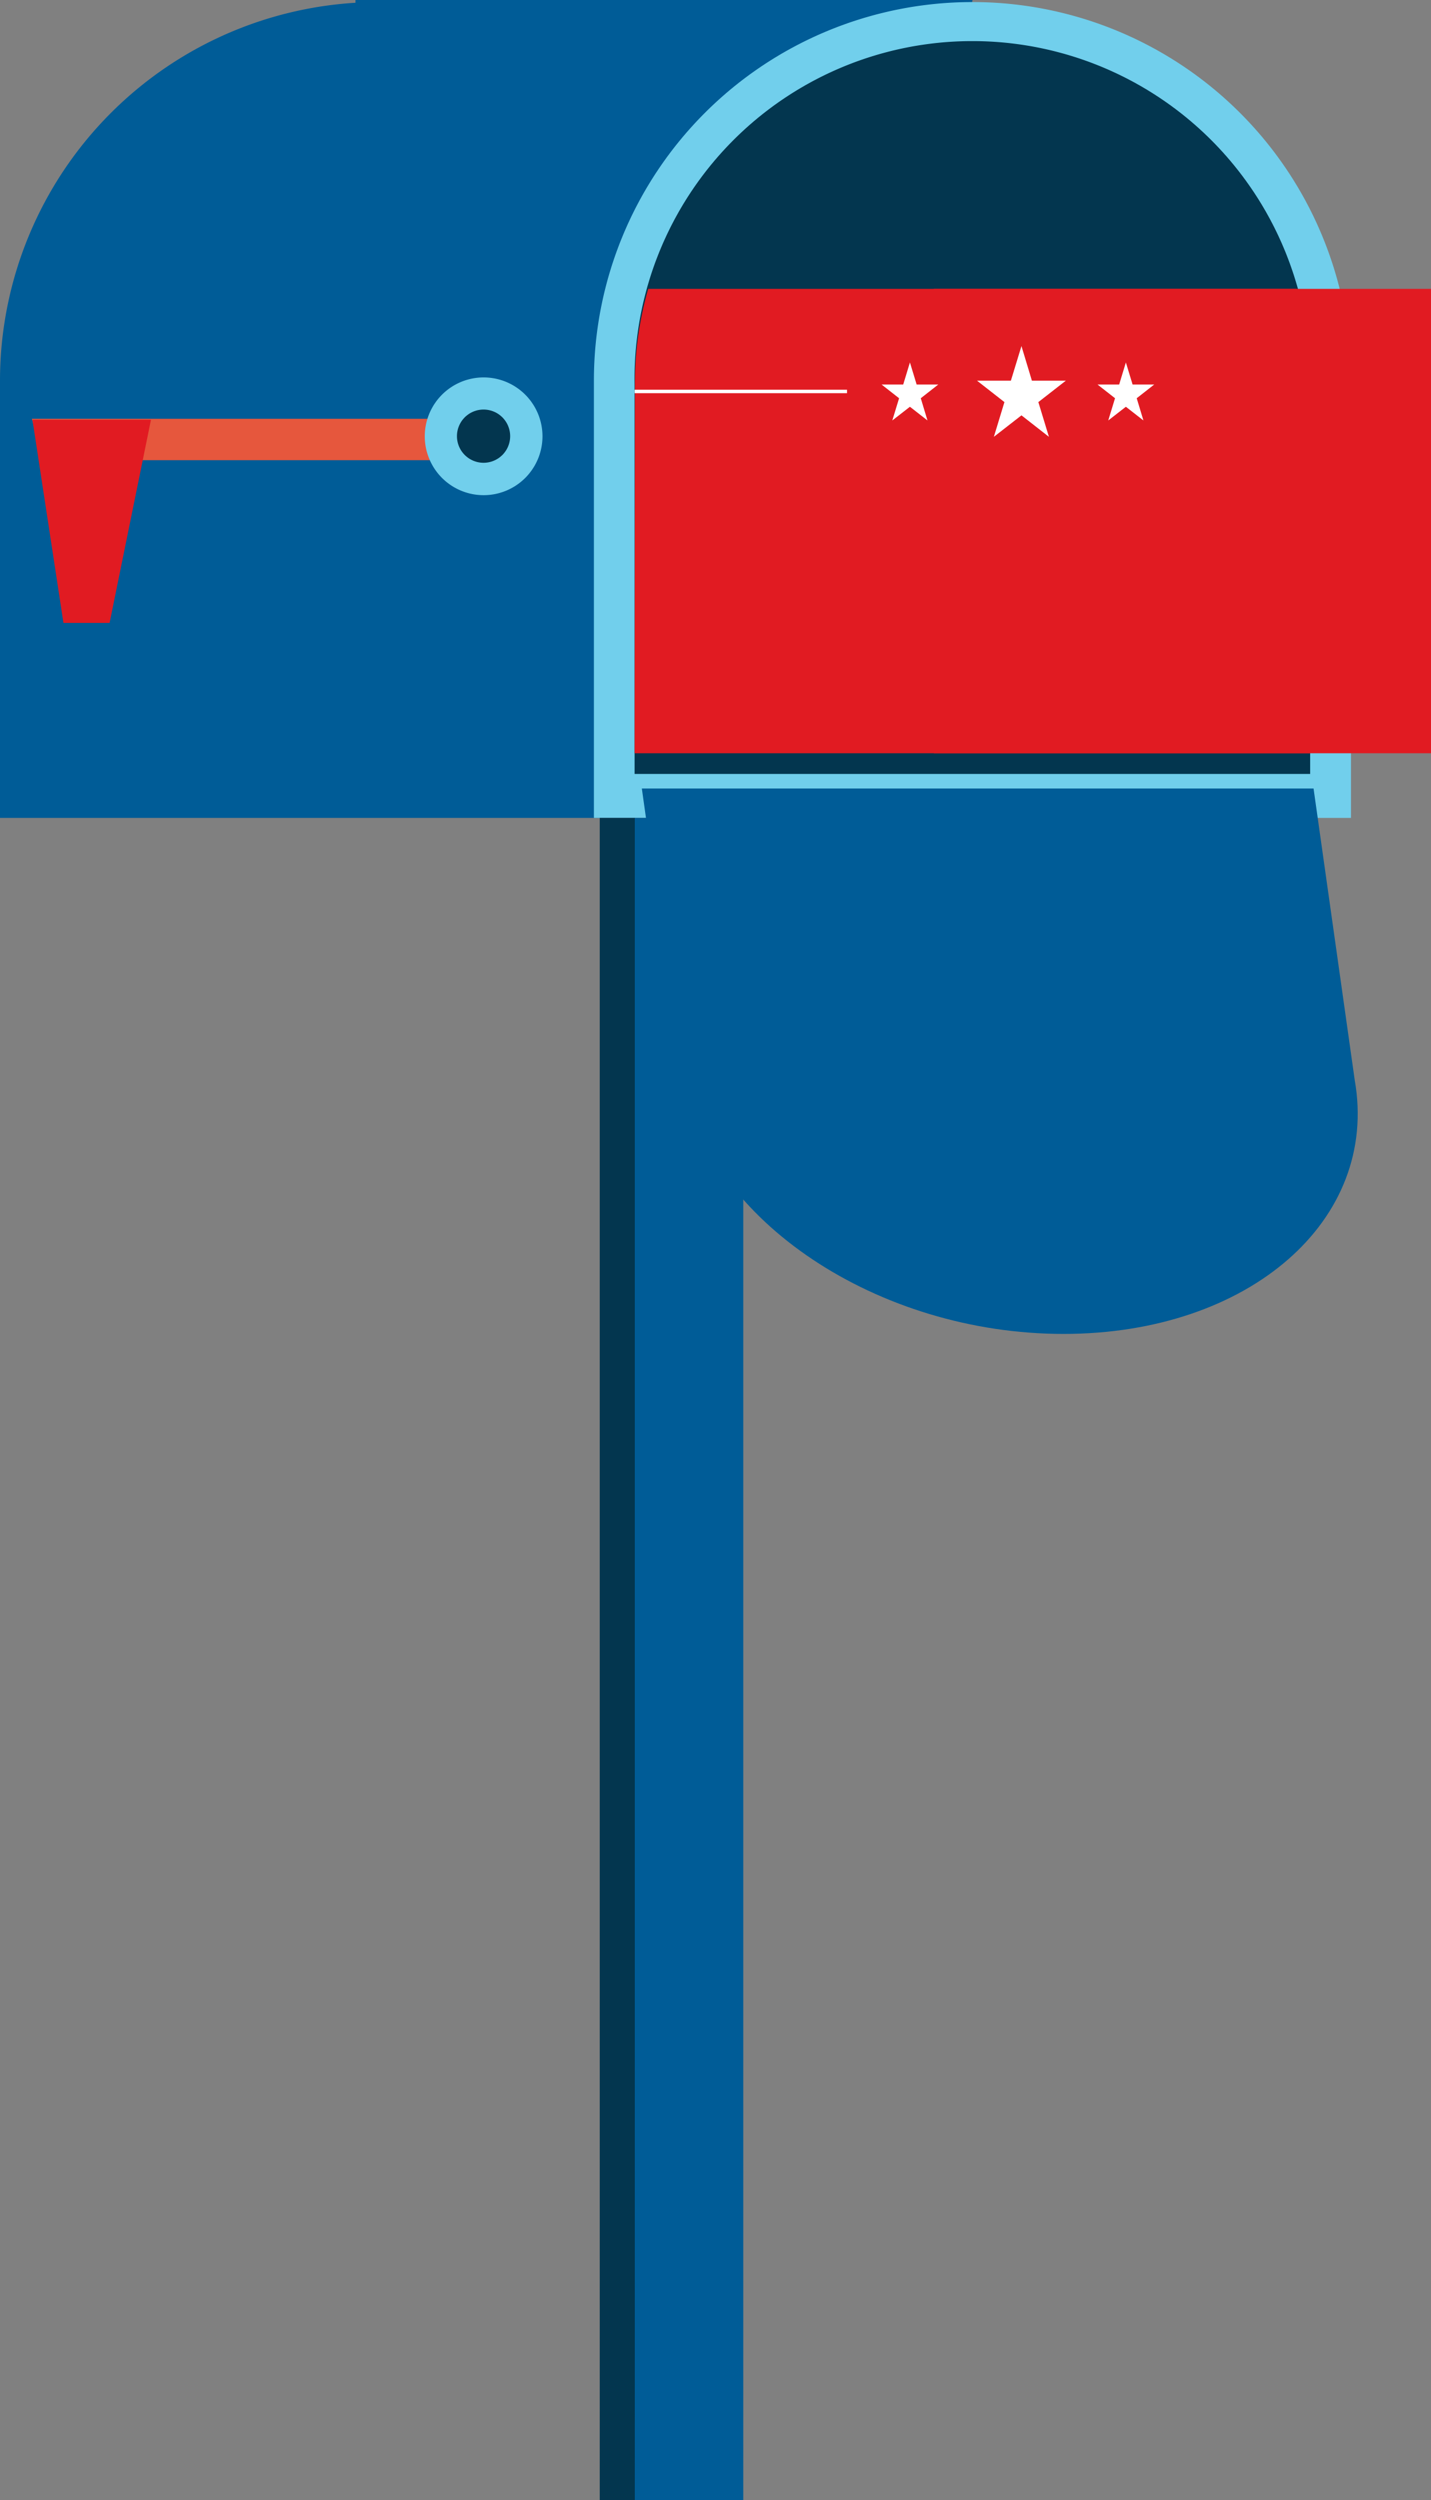
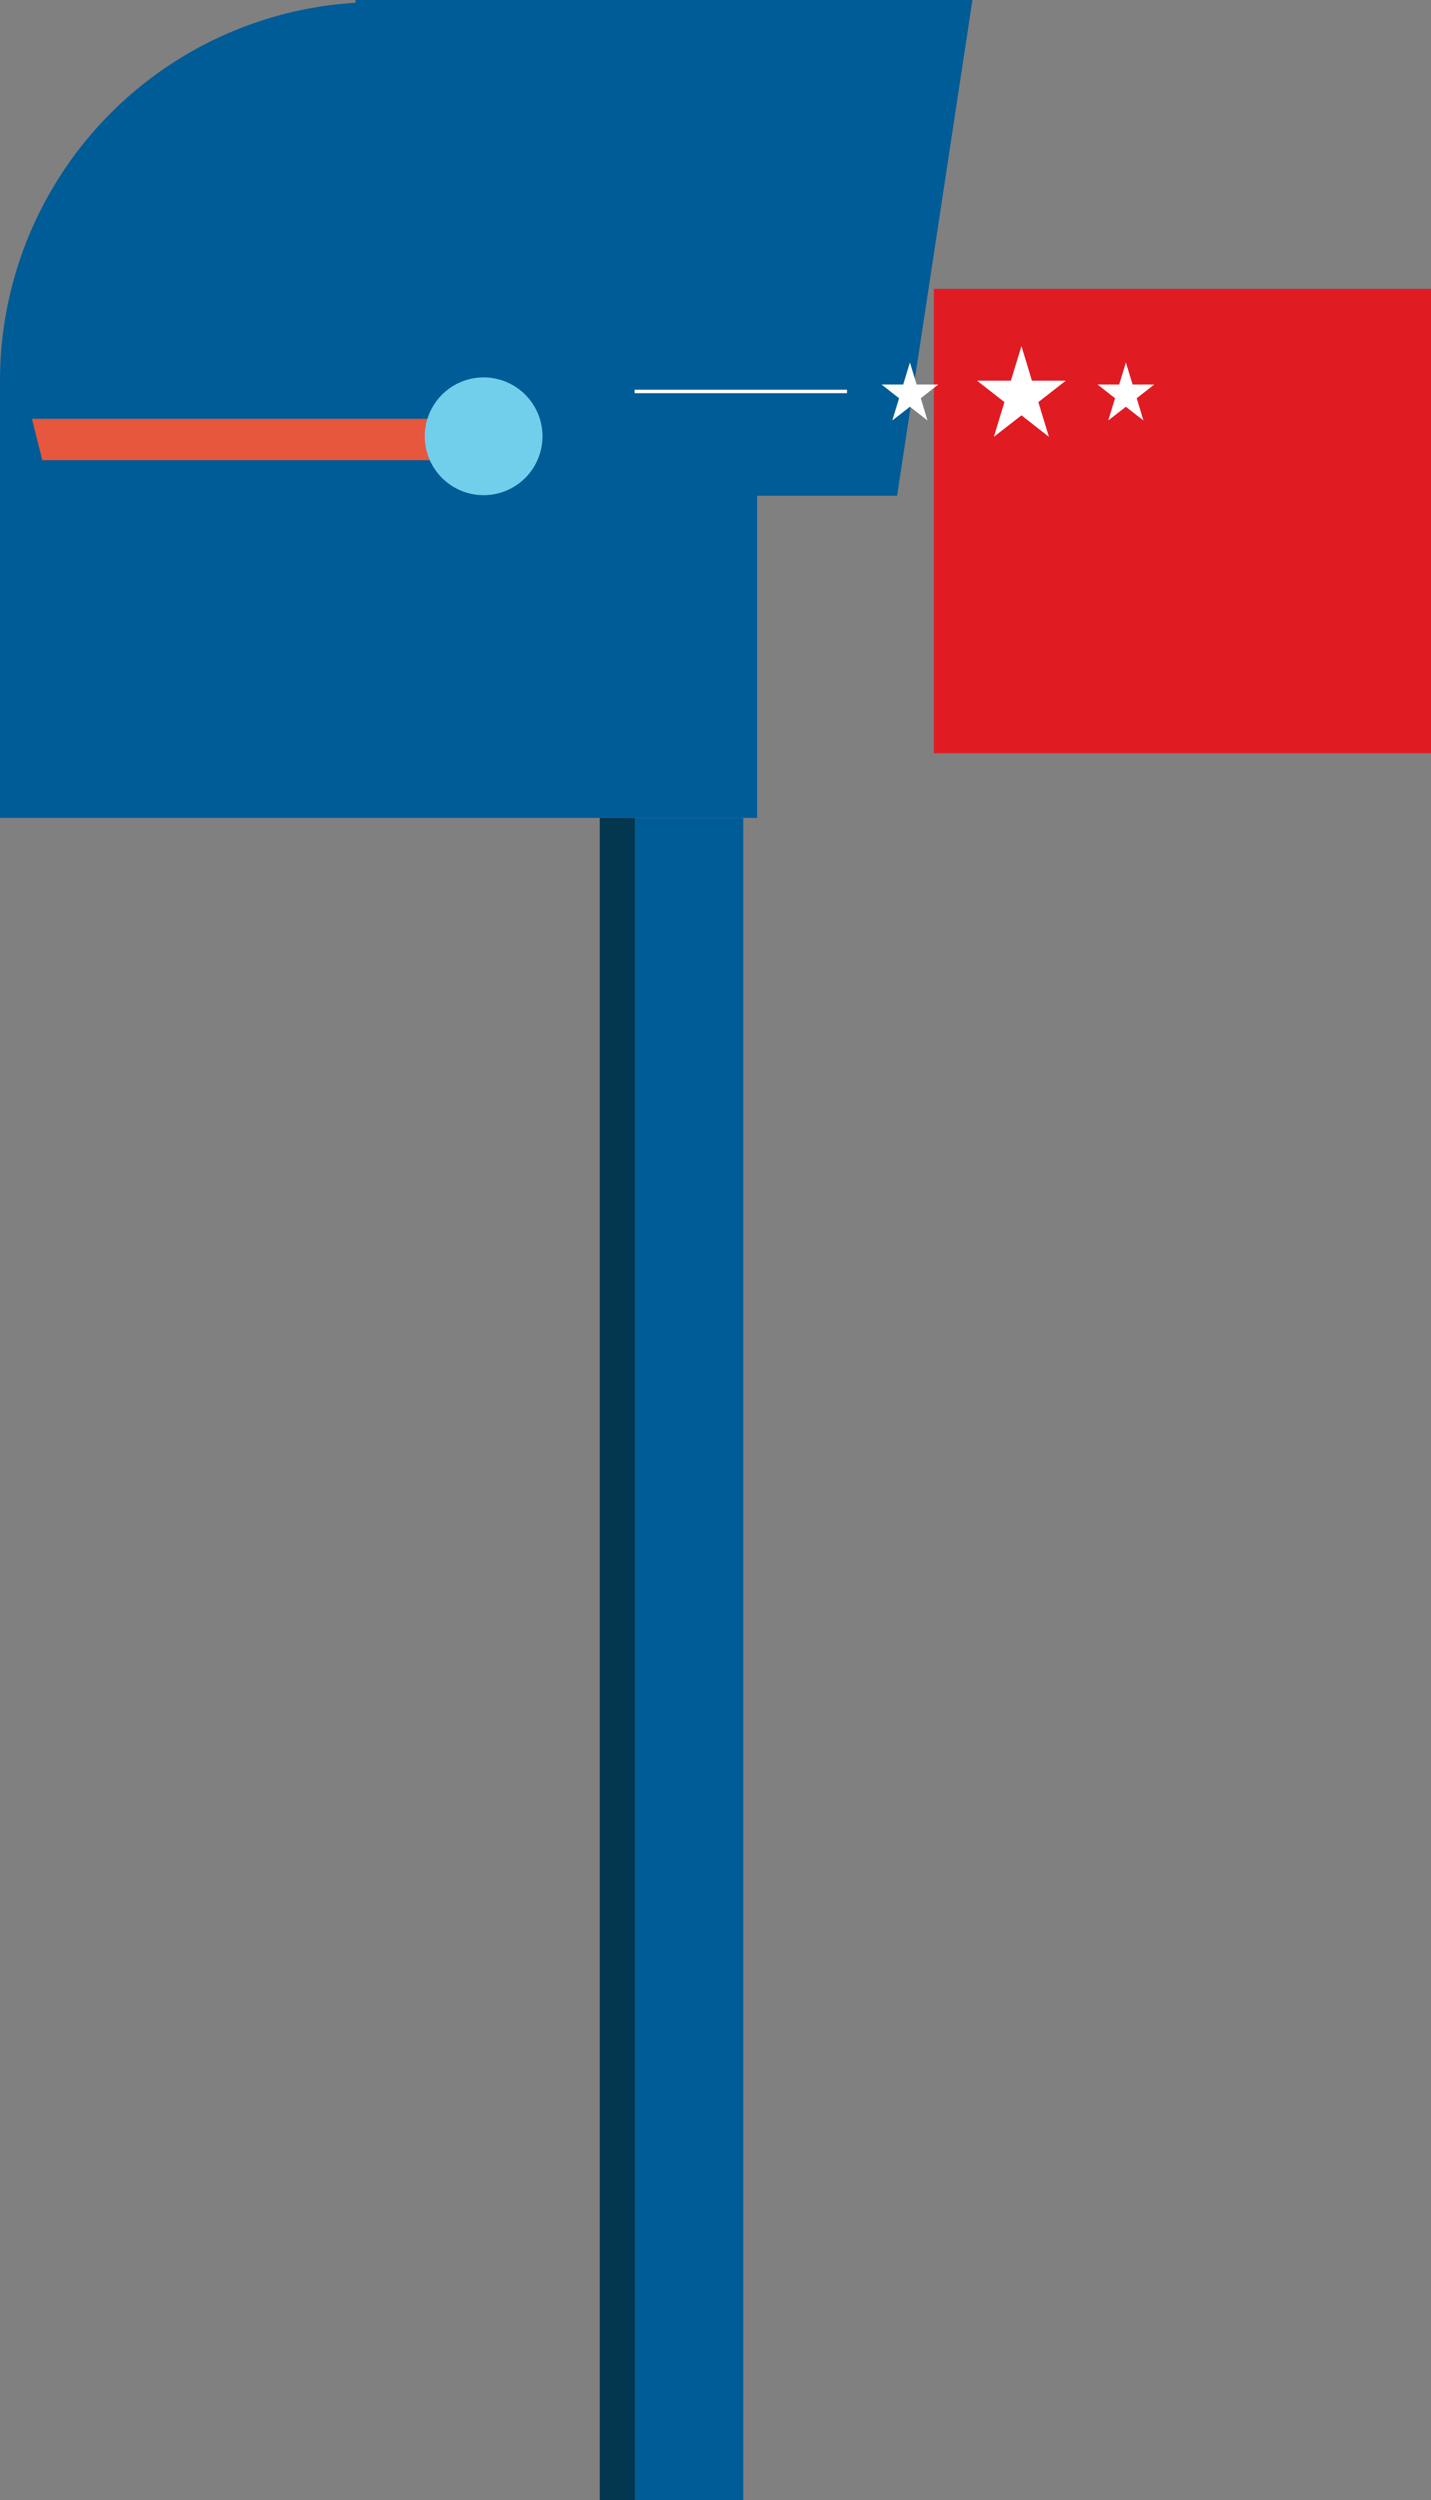
<svg xmlns="http://www.w3.org/2000/svg" viewBox="0 0 215.17 375.8">
  <rect x="0" y="0" width="215.17" height="375.8" fill="#808080" stroke="none" />
  <defs>
    <clipPath id="clip-path">
      <path class="cls-1" d="M0 0h215.17v239.67H0z" />
    </clipPath>
    <style>.cls-1{fill:none}.cls-2{clip-path:url(#clip-path)}.cls-3{fill:#005c97}.cls-4{fill:#71cfec}.cls-5{fill:#03364f}.cls-7{fill:#e11b22}.cls-8{fill:#fff}</style>
  </defs>
  <g id="Layer_2" data-name="Layer 2">
    <g id="State_Survey_Georgia_Open" data-name="State Survey Georgia Open">
      <g class="cls-2">
        <path class="cls-3" d="M0 122.94h113.84V57.23A56.92 56.92 0 100 57.23z" />
      </g>
      <path class="cls-3" d="M53.45 0v74.52h81.44L146.22 0H53.45z" />
-       <path class="cls-4" d="M89.3 122.94h113.84V57.23a56.92 56.92 0 10-113.84 0z" />
-       <path class="cls-5" d="M95.42 116.33H197V57.69a50.8 50.8 0 10-101.59 0z" />
      <path class="cls-3" d="M95.41 122.94v252.84h16.35V122.94z" />
      <path class="cls-5" d="M95.45 122.94V375.8h-5.27V122.94z" />
-       <path class="cls-3" d="M96.51 118.52h101l6.19 43.82c3.71 21.08-15.89 38.16-43.79 38.16s-53.54-17.08-57.25-38.16z" />
      <path class="cls-1" d="M0 0h215.17v239.67H0z" />
      <path fill="#e6573d" d="M4.8 62.95l1.56 6.22h67.61l-1.55-6.22H4.8z" />
      <g class="cls-2">
        <path class="cls-4" d="M72.71 74.43a8.85 8.85 0 10-8.84-8.85 8.85 8.85 0 008.84 8.85" />
-         <path class="cls-5" d="M72.71 69.56a4 4 0 10-4-4 4 4 0 004 4" />
      </g>
-       <path class="cls-7" d="M4.88 63.1l4.66 30.53h6.94L22.7 63.1H4.88zM95.42 113.22H197V57.69a51.27 51.27 0 00-2-14.27H97.47a51.27 51.27 0 00-2 14.27z" />
      <path class="cls-7" d="M140.42 43.42h74.75v69.8h-74.75z" />
      <path class="cls-8" d="M155.16 57.22l-1.57-5.2-1.59 5.2h-5.09l4.12 3.22-1.59 5.22 4.15-3.23 4.13 3.23-1.59-5.22 4.13-3.22h-5.1zM137.83 57.8l-1.01-3.32-1.01 3.32h-3.25l2.63 2.06-1.02 3.34 2.65-2.06 2.64 2.06-1.01-3.34 2.63-2.06h-3.25zM170.3 57.8l-1.01-3.32-1.01 3.32h-3.25l2.63 2.06-1.02 3.34 2.65-2.06 2.64 2.06-1.01-3.34 2.63-2.06h-3.25z" />
      <path stroke="#fff" stroke-miterlimit="10" stroke-width=".52" fill="none" d="M127.36 58.84H95.42" />
    </g>
  </g>
</svg>